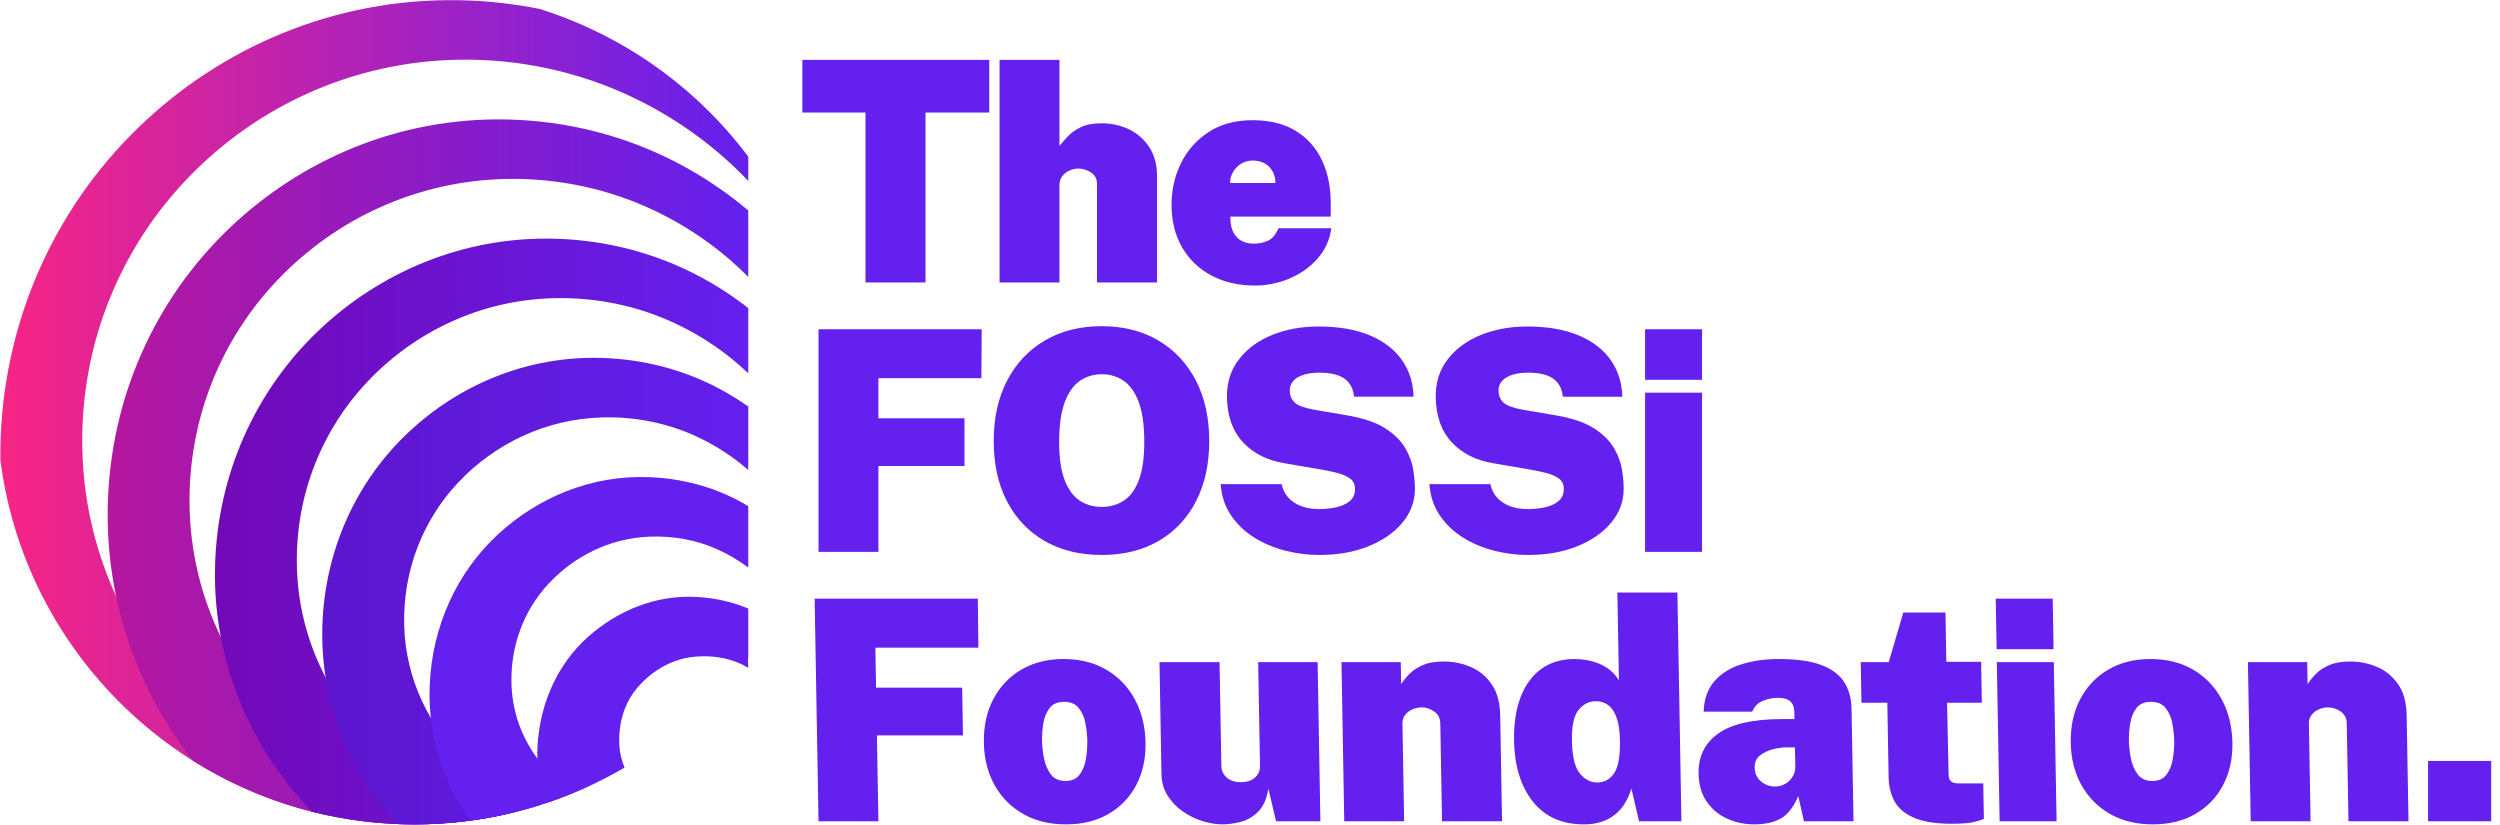
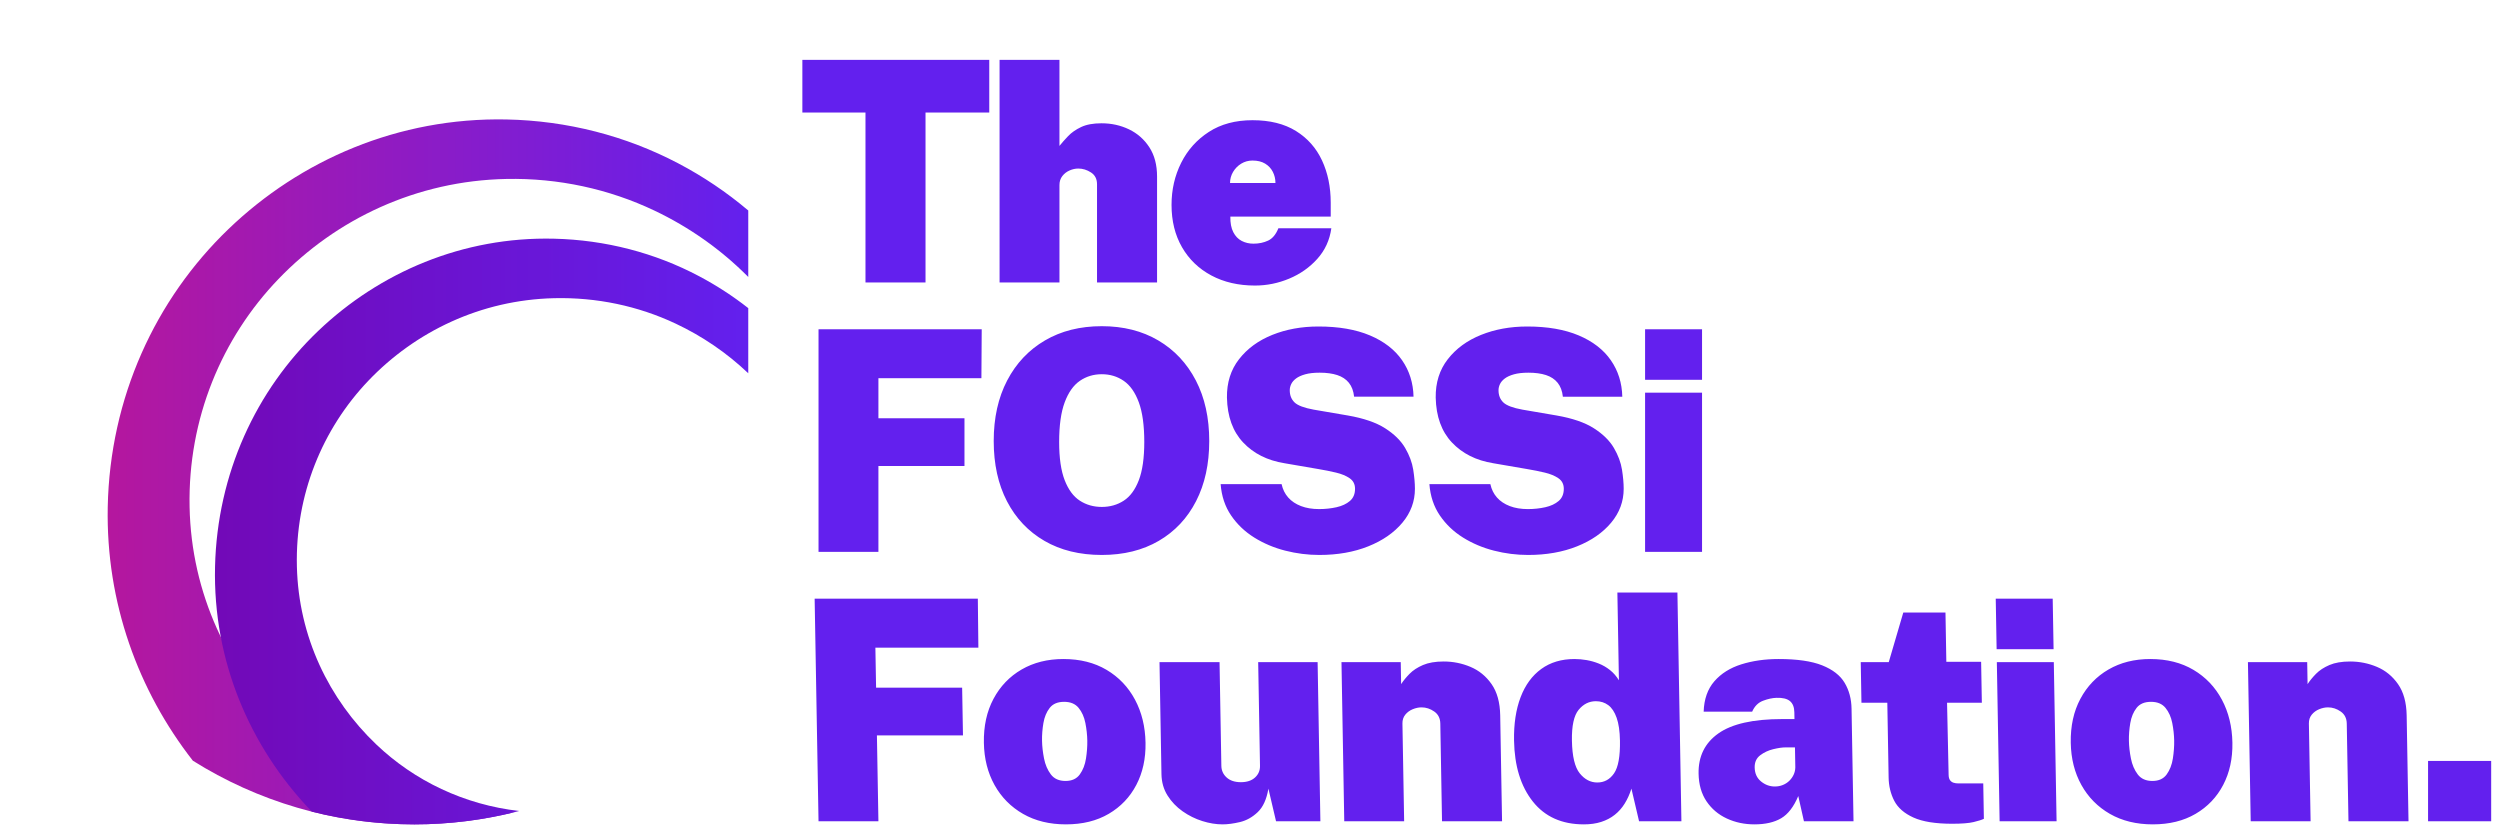
<svg xmlns="http://www.w3.org/2000/svg" xmlns:ns1="http://sodipodi.sourceforge.net/DTD/sodipodi-0.dtd" xmlns:ns2="http://www.inkscape.org/namespaces/inkscape" width="500" height="165" viewBox="0 0 500 165" version="1.1" xml:space="preserve" style="clip-rule:evenodd;fill-rule:evenodd;stroke-linejoin:round;stroke-miterlimit:2" id="svg9305" ns1:docname="fossi-logo-full.svg" ns2:version="1.2.2 (b0a8486541, 2022-12-01)">
  <ns1:namedview id="namedview9307" pagecolor="#ffffff" bordercolor="#666666" borderopacity="1.0" ns2:showpageshadow="2" ns2:pageopacity="0.0" ns2:pagecheckerboard="0" ns2:deskcolor="#d1d1d1" showgrid="false" ns2:zoom="3.6564007" ns2:cx="218.52091" ns2:cy="81.774408" ns2:window-width="3440" ns2:window-height="1381" ns2:window-x="0" ns2:window-y="0" ns2:window-maximized="1" ns2:current-layer="svg9305" />
-   <rect id="fossi-logo-full" x="2.76" y="1.637" width="7811.05" height="3177.27" style="fill:none" />
  <clipPath id="_clip1">
    <rect x="2.76" y="1.637" width="7811.05" height="3177.27" id="rect9256" />
  </clipPath>
  <g clip-path="url(#_clip1)" id="g9281" transform="matrix(0.072,0,0,0.072,-32.242,-32.047)">
    <g id="g9279">
      <path d="m 1272.26,3178.9 -7.718,-442.176 h 164.64 l 1.067,61.152 c 6.108,-9.408 13.924,-18.958 23.448,-28.652 9.523,-9.693 21.926,-17.818 37.206,-24.375 15.281,-6.557 34.467,-9.835 57.559,-9.835 25.944,0 50.762,4.989 74.457,14.967 23.694,9.978 43.216,25.943 58.566,47.895 15.351,21.952 23.34,50.889 23.967,86.81 l 5.135,294.214 h -166.778 l -4.74,-271.549 c -0.254,-14.54 -5.865,-25.658 -16.832,-33.356 -10.968,-7.697 -22.724,-11.546 -35.268,-11.546 -7.983,0 -16.149,1.711 -24.5,5.132 -8.35,3.421 -15.246,8.481 -20.689,15.181 -5.442,6.7 -8.079,14.896 -7.91,24.589 l 4.74,271.549 z M 10.48,1812.21 2.762,1370.034 h 164.64 l 1.067,61.152 c 6.108,-9.408 13.924,-18.959 23.448,-28.652 9.524,-9.693 21.926,-17.818 37.206,-24.375 15.281,-6.557 34.467,-9.836 57.559,-9.836 25.944,0 50.762,4.989 74.457,14.968 23.694,9.978 43.216,25.943 58.567,47.895 15.35,21.952 23.339,50.889 23.966,86.81 l 5.135,294.214 H 282.029 l -4.74,-271.549 c -0.254,-14.54 -5.864,-25.658 -16.832,-33.356 -10.968,-7.697 -22.724,-11.546 -35.268,-11.546 -7.983,0 -16.149,1.71 -24.5,5.132 -8.35,3.421 -15.246,8.481 -20.689,15.181 -5.442,6.699 -8.079,14.896 -7.909,24.589 l 4.739,271.549 z m 7365,0 -7.718,-442.176 h 164.64 l 1.068,61.152 c 6.107,-9.408 13.923,-18.959 23.447,-28.652 9.524,-9.693 21.926,-17.818 37.207,-24.375 15.28,-6.557 34.467,-9.836 57.559,-9.836 25.943,0 50.762,4.989 74.456,14.968 23.694,9.978 43.217,25.943 58.567,47.895 15.351,21.952 23.339,50.889 23.966,86.81 l 5.136,294.214 H 7647.03 l -4.74,-271.549 c -0.254,-14.54 -5.865,-25.658 -16.833,-33.356 -10.968,-7.697 -22.723,-11.546 -35.267,-11.546 -7.983,0 -16.149,1.71 -24.5,5.132 -8.35,3.421 -15.247,8.481 -20.689,15.181 -5.442,6.699 -8.079,14.896 -7.91,24.589 l 4.74,271.549 z M 1272.26,445.52 1264.542,3.344 h 164.64 l 1.067,61.152 c 6.108,-9.408 13.924,-18.959 23.448,-28.652 9.523,-9.693 21.926,-17.818 37.206,-24.375 15.281,-6.557 34.467,-9.836 57.559,-9.836 25.944,0 50.762,4.989 74.457,14.967 23.694,9.978 43.216,25.944 58.566,47.896 15.351,21.952 23.34,50.888 23.967,86.81 l 5.135,294.214 h -166.778 l -4.74,-271.55 c -0.254,-14.539 -5.865,-25.658 -16.832,-33.355 -10.968,-7.698 -22.724,-11.546 -35.268,-11.546 -7.983,0 -16.149,1.71 -24.5,5.131 -8.35,3.421 -15.246,8.482 -20.689,15.181 -5.442,6.7 -8.079,14.896 -7.91,24.589 l 4.74,271.55 z" style="fill:none;fill-rule:nonzero" id="path9259" />
      <g id="g9277">
        <path d="m 4847.42,2735.02 c -61.009,0 -108.276,-21.168 -141.8,-63.504 -33.525,-42.336 -50.902,-98.713 -52.131,-169.131 -0.811,-46.47 5.258,-86.667 18.208,-120.593 12.95,-33.926 32.093,-60.083 57.43,-78.471 25.337,-18.389 56.109,-27.583 92.316,-27.583 11.118,0 22.397,0.998 33.835,2.993 11.439,1.996 22.685,5.203 33.738,9.622 11.053,4.419 21.349,10.406 30.889,17.961 9.54,7.555 17.831,17.034 24.872,28.438 l -4.255,-243.753 H 5107.3 l 11.093,635.468 h -117.6 l -21.254,-90.659 c -4.863,15.395 -11.108,29.222 -18.734,41.481 -7.626,12.259 -16.852,22.664 -27.679,31.217 -10.826,8.553 -23.327,15.11 -37.502,19.671 -14.175,4.562 -30.243,6.843 -48.204,6.843 z m -1438.57,0 c -45.614,0 -85.34,-9.694 -119.176,-29.08 -33.837,-19.386 -60.247,-46.113 -79.23,-80.182 -18.983,-34.068 -28.86,-73.197 -29.631,-117.386 -0.811,-46.47 8.1,-87.166 26.734,-122.09 18.634,-34.924 44.674,-62.079 78.119,-81.465 33.444,-19.386 72.119,-29.079 116.023,-29.079 46.185,0 86.201,10.049 120.05,30.148 33.849,20.099 60.132,47.682 78.847,82.748 18.715,35.066 28.464,74.979 29.245,119.738 0.766,43.904 -7.747,82.89 -25.541,116.959 -17.794,34.068 -43.341,60.867 -76.64,80.395 -33.3,19.529 -72.9,29.294 -118.8,29.294 z m 3019.11,0 c -45.615,0 -85.34,-9.694 -119.177,-29.08 -33.837,-19.386 -60.246,-46.113 -79.229,-80.182 -18.983,-34.068 -28.861,-73.197 -29.632,-117.386 -0.811,-46.47 8.1,-87.166 26.734,-122.09 18.634,-34.924 44.674,-62.079 78.119,-81.465 33.445,-19.386 72.119,-29.079 116.023,-29.079 46.185,0 86.202,10.049 120.051,30.148 33.849,20.099 60.131,47.682 78.846,82.748 18.716,35.066 28.464,74.979 29.245,119.738 0.767,43.904 -7.747,82.89 -25.541,116.959 -17.793,34.068 -43.34,60.867 -76.64,80.395 -33.3,19.529 -72.9,29.294 -118.799,29.294 z m -2584.21,0 c -17.961,0 -36.688,-3.065 -56.181,-9.195 -19.493,-6.129 -37.755,-15.181 -54.784,-27.155 -17.029,-11.973 -30.969,-26.584 -41.818,-43.832 -10.85,-17.248 -16.468,-36.991 -16.857,-59.228 l -5.434,-311.319 h 166.778 l 5.032,288.227 c 0.223,12.829 5.115,23.591 14.675,32.286 9.56,8.696 22.75,13.043 39.57,13.043 16.821,0 29.93,-4.347 39.329,-13.043 9.399,-8.695 13.986,-19.457 13.762,-32.286 l -5.031,-288.227 h 165.068 l 7.718,442.176 h -123.159 l -21.254,-90.659 c -4.904,29.364 -14.788,51.102 -29.651,65.214 -14.864,14.112 -31.31,23.307 -49.339,27.583 -18.028,4.276 -34.17,6.415 -48.424,6.415 z m 1477.48,0 c -27.654,0 -53.193,-5.417 -76.617,-16.251 -23.424,-10.833 -42.233,-26.727 -56.425,-47.681 -14.193,-20.954 -21.555,-46.684 -22.088,-77.188 -0.836,-47.896 17.544,-85.1 55.141,-111.614 37.597,-26.513 96.593,-39.77 176.989,-39.77 h 34.211 l -0.328,-18.816 c -0.249,-14.254 -4.351,-24.66 -12.305,-31.217 -7.955,-6.557 -20.337,-9.551 -37.148,-8.981 -11.398,0.285 -23.895,2.994 -37.49,8.125 -13.595,5.132 -23.681,15.253 -30.26,30.363 h -134.705 c 1.103,-34.781 11.018,-62.934 29.743,-84.459 18.725,-21.524 43.682,-37.204 74.871,-47.04 31.188,-9.835 65.741,-14.753 103.658,-14.753 51.316,0 91.616,5.844 120.899,17.533 29.284,11.689 50.093,27.868 62.427,48.537 12.335,20.669 18.738,44.545 19.211,71.629 l 5.464,313.03 h -137.699 l -15.764,-70.133 c -12.591,29.935 -28.482,50.533 -47.672,61.794 -19.189,11.261 -43.894,16.892 -74.113,16.892 z m 631.709,-337.833 h -96.646 l 4.348,200.134 c 0.115,6.557 1.414,11.546 3.897,14.967 2.483,3.421 5.731,5.773 9.745,7.056 4.013,1.283 8.443,1.924 13.29,1.924 h 69.277 l 1.717,98.357 c -5.937,2.851 -15.436,5.844 -28.495,8.98 -13.06,3.136 -32.846,4.704 -59.359,4.704 -46.47,0 -82.421,-5.773 -107.853,-17.319 -25.432,-11.546 -43.164,-27.013 -53.196,-46.399 -10.031,-19.386 -15.253,-40.91 -15.666,-64.573 l -3.628,-207.831 h -71.843 l -1.971,-112.896 h 77.83 l 40.36,-137.699 h 117.173 l 2.388,136.843 h 96.646 z m 746.841,329.28 -7.718,-442.176 h 164.64 l 1.067,61.152 c 6.108,-9.408 13.924,-18.959 23.448,-28.652 9.524,-9.693 21.926,-17.818 37.206,-24.375 15.281,-6.557 34.467,-9.836 57.56,-9.836 25.943,0 50.762,4.989 74.456,14.967 23.694,9.979 43.216,25.944 58.567,47.896 15.35,21.952 23.339,50.888 23.966,86.81 l 5.135,294.214 h -166.778 l -4.74,-271.549 c -0.253,-14.54 -5.864,-25.659 -16.832,-33.356 -10.968,-7.697 -22.724,-11.546 -35.268,-11.546 -7.982,0 -16.149,1.71 -24.499,5.131 -8.351,3.422 -15.247,8.482 -20.689,15.182 -5.443,6.699 -8.079,14.896 -7.91,24.589 l 4.74,271.549 z m -2517.92,0 -7.718,-442.176 h 164.64 l 1.067,61.152 c 6.108,-9.408 13.924,-18.959 23.448,-28.652 9.523,-9.693 21.926,-17.818 37.206,-24.375 15.281,-6.557 34.467,-9.836 57.559,-9.836 25.944,0 50.762,4.989 74.456,14.967 23.695,9.979 43.217,25.944 58.567,47.896 15.351,21.952 23.34,50.888 23.967,86.81 l 5.135,294.214 h -166.778 l -4.74,-271.549 c -0.254,-14.54 -5.865,-25.659 -16.832,-33.356 -10.968,-7.697 -22.724,-11.546 -35.268,-11.546 -7.983,0 -16.149,1.71 -24.5,5.131 -8.35,3.422 -15.247,8.482 -20.689,15.182 -5.442,6.699 -8.079,14.896 -7.91,24.589 l 4.74,271.549 z m 1970.96,-442.176 7.719,442.176 h -158.226 l -7.718,-442.176 z m 1039.61,442.176 v -167.634 h 175.331 v 167.634 z M 2710.7,2108.105 h 453.294 l 1.519,135.988 h -286.089 l 1.941,111.185 h 239.049 l 2.314,132.568 h -239.049 l 4.165,238.621 h -166.351 z m 2667.29,521.716 c 7.983,0 15.442,-1.425 22.377,-4.276 6.935,-2.851 12.924,-6.771 17.969,-11.76 5.045,-4.989 9.009,-10.62 11.893,-16.892 2.884,-6.272 4.406,-12.972 4.567,-20.099 l -0.971,-55.593 h -26.513 c -8.838,0 -20.07,1.64 -33.697,4.918 -13.628,3.279 -25.717,8.909 -36.269,16.892 -10.551,7.982 -15.7,19.243 -15.446,33.783 0.288,16.535 6.145,29.507 17.571,38.915 11.425,9.408 24.265,14.112 38.519,14.112 z m -493.258,-11.119 c 19.386,0 34.918,-8.481 46.595,-25.444 11.678,-16.963 17.136,-47.254 16.375,-90.873 -0.458,-26.228 -3.536,-47.396 -9.234,-63.504 -5.697,-16.107 -13.456,-27.796 -23.276,-35.066 -9.82,-7.27 -21.287,-10.905 -34.402,-10.905 -18.816,0 -34.784,7.983 -47.905,23.948 -13.12,15.965 -19.322,44.474 -18.606,85.527 0.762,43.619 7.99,73.91 21.686,90.873 13.695,16.963 29.951,25.444 48.767,25.444 z m 1541.98,-4.276 c 17.676,0 30.898,-6.058 39.667,-18.174 8.769,-12.117 14.498,-26.87 17.188,-44.261 2.69,-17.39 3.898,-33.926 3.624,-49.606 -0.278,-15.965 -2.06,-32.286 -5.345,-48.964 -3.284,-16.678 -9.515,-30.647 -18.692,-41.908 -9.177,-11.262 -22.603,-16.892 -40.279,-16.892 -17.96,0 -31.333,5.63 -40.117,16.892 -8.783,11.261 -14.598,25.23 -17.443,41.908 -2.844,16.678 -4.128,32.999 -3.849,48.964 0.274,15.68 2.13,32.216 5.57,49.606 3.44,17.391 9.755,32.144 18.947,44.261 9.192,12.116 22.768,18.174 40.729,18.174 z m -3019.11,0 c 17.675,0 30.898,-6.058 39.666,-18.174 8.769,-12.117 14.499,-26.87 17.189,-44.261 2.69,-17.39 3.898,-33.926 3.624,-49.606 -0.279,-15.965 -2.06,-32.286 -5.345,-48.964 -3.285,-16.678 -9.515,-30.647 -18.692,-41.908 -9.177,-11.262 -22.603,-16.892 -40.279,-16.892 -17.961,0 -31.333,5.63 -40.117,16.892 -8.784,11.261 -14.598,25.23 -17.443,41.908 -2.845,16.678 -4.128,32.999 -3.849,48.964 0.274,15.68 2.13,32.216 5.57,49.606 3.439,17.391 9.755,32.144 18.947,44.261 9.192,12.116 22.768,18.174 40.729,18.174 z m 2742.15,-506.321 2.448,140.264 h -158.225 l -2.448,-140.264 z m -2037.16,-121.449 c -31.931,0 -63.504,-3.992 -94.722,-11.974 -31.217,-7.983 -59.869,-20.099 -85.955,-36.349 -26.086,-16.25 -47.539,-36.706 -64.359,-61.366 -16.82,-24.66 -26.513,-53.668 -29.079,-87.024 h 169.344 c 3.136,14.54 9.265,26.941 18.388,37.204 9.123,10.264 20.954,18.175 35.494,23.734 14.54,5.559 31.217,8.339 50.033,8.339 17.106,0 33.285,-1.71 48.537,-5.132 15.252,-3.421 27.654,-9.194 37.205,-17.319 9.55,-8.125 14.325,-19.457 14.325,-33.997 0,-12.544 -4.917,-22.237 -14.753,-29.079 -9.836,-6.842 -22.522,-12.117 -38.06,-15.823 -15.537,-3.706 -31.859,-6.984 -48.964,-9.835 l -94.508,-16.251 c -47.325,-7.697 -85.456,-26.869 -114.393,-57.517 -28.936,-30.647 -43.975,-72.199 -45.115,-124.656 -0.57,-41.623 10.619,-77.188 33.569,-106.695 22.95,-29.507 53.74,-52.029 92.37,-67.567 38.63,-15.537 81.322,-23.306 128.077,-23.306 56.448,0 104.201,8.268 143.258,24.803 39.058,16.535 68.778,39.485 89.162,68.85 20.384,29.364 31.004,63.147 31.859,101.35 h -165.067 c -1.711,-15.966 -6.558,-28.866 -14.54,-38.702 -7.983,-9.835 -18.745,-16.963 -32.287,-21.381 -13.542,-4.419 -29.863,-6.629 -48.964,-6.629 -15.965,0 -29.293,1.497 -39.984,4.49 -10.691,2.994 -19.172,6.843 -25.444,11.547 -6.272,4.704 -10.763,9.907 -13.471,15.608 -2.708,5.702 -4.063,11.404 -4.063,17.106 0,13.969 4.419,25.23 13.257,33.783 8.838,8.553 26.514,15.252 53.027,20.099 l 94.935,16.25 c 44.19,7.698 78.828,19.6 103.916,35.708 25.088,16.107 43.548,34.282 55.379,54.523 11.831,20.242 19.315,40.341 22.451,60.297 3.136,19.957 4.704,37.632 4.704,53.027 0,35.066 -11.618,66.498 -34.852,94.294 -23.235,27.796 -54.809,49.677 -94.722,65.642 -39.913,15.965 -85.242,23.948 -135.988,23.948 z m -604.251,0 c -61.294,0 -114.392,-13.043 -159.294,-39.129 -44.902,-26.086 -79.612,-62.791 -104.13,-110.116 -24.517,-47.325 -36.776,-103.061 -36.776,-167.206 0,-64.431 12.472,-120.522 37.418,-168.275 24.945,-47.753 59.94,-84.815 104.985,-111.186 45.044,-26.371 97.643,-39.556 157.797,-39.556 59.869,0 112.184,13.185 156.943,39.556 44.759,26.371 79.54,63.433 104.343,111.186 24.803,47.753 37.205,103.844 37.205,168.275 0,63.86 -12.188,119.524 -36.563,166.992 -24.376,47.467 -58.943,84.244 -103.702,110.33 -44.759,26.086 -97.501,39.129 -158.226,39.129 z m 1184.13,0 c -31.931,0 -63.504,-3.992 -94.722,-11.974 -31.217,-7.983 -59.869,-20.099 -85.955,-36.349 -26.086,-16.25 -47.539,-36.706 -64.359,-61.366 -16.82,-24.66 -26.513,-53.668 -29.079,-87.024 H 4587.7 c 3.136,14.54 9.265,26.941 18.388,37.204 9.123,10.264 20.954,18.175 35.494,23.734 14.54,5.559 31.217,8.339 50.033,8.339 17.106,0 33.285,-1.71 48.537,-5.132 15.253,-3.421 27.654,-9.194 37.205,-17.319 9.55,-8.125 14.325,-19.457 14.325,-33.997 0,-12.544 -4.917,-22.237 -14.753,-29.079 -9.836,-6.842 -22.522,-12.117 -38.06,-15.823 -15.537,-3.706 -31.859,-6.984 -48.964,-9.835 l -94.508,-16.251 c -47.325,-7.697 -85.456,-26.869 -114.393,-57.517 -28.936,-30.647 -43.975,-72.199 -45.115,-124.656 -0.57,-41.623 10.619,-77.188 33.569,-106.695 22.95,-29.507 53.74,-52.029 92.37,-67.567 38.63,-15.537 81.322,-23.306 128.077,-23.306 56.448,0 104.201,8.268 143.258,24.803 39.058,16.535 68.778,39.485 89.162,68.85 20.384,29.364 31.004,63.147 31.859,101.35 h -165.067 c -1.711,-15.966 -6.558,-28.866 -14.54,-38.702 -7.983,-9.835 -18.745,-16.963 -32.287,-21.381 -13.541,-4.419 -29.863,-6.629 -48.964,-6.629 -15.965,0 -29.293,1.497 -39.984,4.49 -10.691,2.994 -19.172,6.843 -25.444,11.547 -6.272,4.704 -10.763,9.907 -13.471,15.608 -2.708,5.702 -4.063,11.404 -4.063,17.106 0,13.969 4.419,25.23 13.257,33.783 8.838,8.553 26.514,15.252 53.027,20.099 l 94.935,16.25 c 44.19,7.698 78.828,19.6 103.916,35.708 25.088,16.107 43.548,34.282 55.379,54.523 11.831,20.242 19.315,40.341 22.451,60.297 3.136,19.957 4.704,37.632 4.704,53.027 0,35.066 -11.618,66.498 -34.852,94.294 -23.235,27.796 -54.809,49.677 -94.722,65.642 -39.913,15.965 -85.242,23.948 -135.988,23.948 z M 5175.7,1535.927 v 442.176 H 5017.474 V 1535.927 Z M 2721.49,1359.741 h 453.295 l -0.855,135.988 h -286.089 v 111.186 h 239.049 v 132.567 h -239.049 v 238.621 H 2721.49 Z m 786.851,493.492 c 22.808,0 43.12,-5.773 60.939,-17.319 17.818,-11.546 31.787,-30.505 41.908,-56.876 10.121,-26.371 15.181,-61.793 15.181,-106.267 0,-45.9 -5.06,-82.605 -15.181,-110.117 -10.121,-27.511 -24.09,-47.396 -41.908,-59.655 -17.819,-12.259 -38.131,-18.388 -60.939,-18.388 -22.807,0 -43.12,6.129 -60.938,18.388 -17.818,12.259 -31.859,32.144 -42.122,59.655 -10.263,27.512 -15.395,64.217 -15.395,110.117 0,44.474 5.132,79.896 15.395,106.267 10.263,26.371 24.304,45.33 42.122,56.876 17.818,11.546 38.131,17.319 60.938,17.319 z m 1667.36,-493.492 v 140.264 h -158.226 v -140.264 z m -1310.28,-313.03 c -0.285,17.676 2.423,32.073 8.125,43.191 5.702,11.119 13.47,19.244 23.306,24.375 9.836,5.132 20.74,7.698 32.714,7.698 15.11,0 28.723,-2.851 40.84,-8.553 12.116,-5.702 21.595,-17.105 28.437,-34.211 h 147.107 c -4.561,32.786 -17.533,61.081 -38.915,84.886 -21.381,23.805 -47.396,42.122 -78.043,54.951 -30.648,12.829 -62.364,19.244 -95.149,19.244 -45.9,0 -86.312,-9.337 -121.235,-28.01 -34.924,-18.674 -62.079,-44.831 -81.465,-78.471 -19.386,-33.641 -29.079,-72.841 -29.079,-117.6 0,-42.194 8.909,-81.109 26.727,-116.745 17.818,-35.637 43.476,-64.288 76.975,-85.955 33.498,-21.667 73.909,-32.501 121.234,-32.501 48.181,0 88.379,9.979 120.594,29.935 32.215,19.956 56.377,47.254 72.484,81.892 16.108,34.639 24.162,73.768 24.162,117.387 v 38.487 z m -641.027,183.028 V 611.377 h 166.35 v 239.049 c 6.843,-8.553 14.896,-17.676 24.162,-27.369 9.265,-9.693 21.239,-18.032 35.921,-25.017 14.682,-6.984 33.57,-10.477 56.662,-10.477 27.654,0 53.17,5.631 76.547,16.892 23.377,11.261 42.193,27.867 56.448,49.819 14.255,21.952 21.382,49.036 21.382,81.251 v 294.214 H 3495.088 V 956.907 c 0,-14.539 -5.56,-25.444 -16.678,-32.714 -11.119,-7.27 -22.95,-10.905 -35.494,-10.905 -7.983,0 -16.036,1.782 -24.161,5.346 -8.126,3.563 -14.825,8.766 -20.099,15.608 -5.275,6.843 -7.912,15.11 -7.912,24.803 v 270.694 z M 2676.591,757.629 V 611.377 h 519.151 v 146.252 h -177.041 v 472.11 h -166.779 v -472.11 z m 1187.98,195.857 h 126.152 c 0,-11.118 -2.423,-21.453 -7.27,-31.004 -4.846,-9.55 -11.973,-17.176 -21.381,-22.878 -9.408,-5.702 -21.097,-8.553 -35.067,-8.553 -11.403,0 -21.809,2.851 -31.217,8.553 -9.408,5.702 -16.963,13.328 -22.665,22.878 -5.702,9.551 -8.552,19.886 -8.552,31.004 z" style="fill:#6320ee;fill-rule:nonzero" id="path9261" />
        <g id="g9275">
-           <path d="m 448.87,1722.29 c -0.116,-11.558 -0.076,-23.118 0.122,-34.711 5.953,-349.173 151.028,-663.825 383.969,-888.956 230.081,-222.367 544.069,-358.801 888.956,-352.921 76.166,1.299 151.36,9.477 224.77,24.205 228.677,71.939 432.361,213.95 579.635,410.314 v 67.345 c -92.078,-96.539 -200.392,-174.42 -318.83,-231.136 -149.464,-71.574 -315.39,-108.366 -485.575,-105.465 -295.002,5.03 -559.939,129.669 -750.143,326.471 -187.439,193.942 -300.379,459.428 -295.422,750.143 4.884,286.434 126.291,543.509 317.377,728.188 188.227,181.916 446.04,291.139 728.188,286.328 135.078,-2.303 266.12,-32.26 386.661,-85.126 -156.615,76.662 -330.569,118.045 -509.653,118.045 -590.156,0 -1077.9,-441.952 -1150.06,-1012.72 z" style="fill:url(#_Linear2)" id="path9263" />
          <path d="M 983.507,2558.13 C 831.691,2363.676 741.802,2118.695 747.083,1853.19 c 6.037,-303.479 132.419,-576.775 335.442,-771.878 200.155,-192.348 472.684,-310.344 771.877,-304.393 168.689,3.356 331.788,45.451 477.225,121.822 69.27,36.375 134.63,80.24 194.695,131.073 v 184.605 c -75.989,-76.58 -164.324,-138.581 -260.405,-184.256 -126.757,-60.258 -267.387,-90.848 -411.514,-87.981 -249.309,4.959 -472.785,111.159 -633.064,277.943 -157.523,163.917 -251.768,388.041 -246.894,633.065 4.789,240.742 107.796,456.338 268.849,611.109 158.186,152.015 374.653,242.504 611.109,237.8 7.284,-0.144 14.553,-0.386 21.826,-0.726 -89.795,22.129 -182.835,33.645 -277.303,33.645 -226.043,0 -437.062,-64.837 -615.418,-176.888 z" style="fill:url(#_Linear3)" id="path9265" />
          <path d="m 1314.12,2699.71 c -1.327,-1.375 -2.661,-2.766 -3.991,-4.161 -167.797,-176.003 -271.215,-414.686 -264.959,-676.754 6.153,-257.786 113.786,-489.744 286.913,-654.799 170.25,-162.311 401.299,-261.916 654.8,-255.865 142.63,3.405 280.439,39.271 403.162,104.338 47.865,25.378 93.512,54.967 136.271,88.54 v 180.951 c -59.779,-56.968 -128.155,-103.332 -201.982,-138.069 -104.045,-48.954 -219.381,-73.315 -337.451,-70.497 -203.622,4.861 -385.612,92.664 -515.986,229.415 -127.631,133.873 -203.125,316.65 -198.367,515.986 4.657,195.056 89.323,369.141 220.322,494.031 106.134,101.186 244.537,167.74 397.346,185.011 -94.143,24.442 -191.921,37.18 -291.278,37.18 -98.274,0 -193.708,-12.256 -284.8,-35.307 z" style="fill:url(#_Linear4)" id="path9267" />
-           <path d="m 1550.38,2734.02 c -132.211,-145.104 -213.418,-338.169 -207.109,-549.614 6.328,-212.098 95.112,-402.75 238.385,-537.721 140.379,-132.244 329.909,-213.537 537.721,-207.337 116.575,3.479 229.1,33.068 329.101,86.855 26.864,14.449 52.871,30.508 77.847,48.135 v 176.346 c -43.321,-37.915 -91.789,-69.077 -143.558,-93.059 -81.327,-37.675 -171.371,-55.76 -263.39,-53.014 -157.94,4.713 -298.4,74.197 -398.908,180.887 -97.78,103.796 -154.423,245.252 -149.838,398.908 4.457,149.376 70.888,281.894 171.793,376.952 58.346,54.965 129.393,95.9 207.943,119.115 -112.291,35.737 -230.699,54.548 -351.438,54.548 -16.251,0 -32.424,-0.336 -48.549,-1.001 z" style="fill:url(#_Linear5)" id="path9269" />
-           <path d="m 1754.26,2724.57 c -74.714,-106.087 -118.44,-235.26 -112.898,-374.564 6.621,-166.414 76.358,-315.828 189.858,-420.642 110.578,-102.116 258.512,-165.259 420.642,-158.809 90.524,3.602 177.778,26.82 255.04,69.371 6.539,3.601 13.012,7.323 19.423,11.169 v 170.574 c -26.447,-19.973 -55.077,-36.758 -85.134,-50.321 -58.596,-26.441 -123.353,-38.155 -189.329,-35.53 -112.275,4.467 -211.114,55.784 -281.829,132.359 -68.017,73.654 -105.607,173.837 -101.31,281.829 4.126,103.716 52.528,194.55 123.265,259.874 15.157,13.997 31.553,26.542 48.995,37.542 -91.325,37.673 -187.634,63.757 -286.723,77.148 z" style="fill:#6320ee" id="path9271" />
-           <path d="m 1962.78,2676.44 c -17.022,-50.118 -25.204,-103.908 -21.848,-160.004 7.209,-120.518 57.307,-228.66 141.088,-302.983 80.804,-71.682 186.747,-116.994 302.983,-110.04 49.313,2.95 97.183,13.375 141.32,32.201 v 135.703 c -1.714,2.287 0,17.818 0,28.566 -1.703,0 -10.344,-5.822 -15.518,-8.342 -3.586,-1.747 -7.241,-3.34 -10.903,-4.905 -35.723,-15.268 -75.07,-20.343 -114.9,-17.96 -66.43,3.974 -123.202,37.41 -164.169,83.59 -38.332,43.21 -56.26,102.014 -52.542,164.17 1.295,21.645 6.41,41.995 14.413,60.861 -69.593,40.56 -143.302,73.809 -219.925,99.143 z" style="fill:#6320ee" id="path9273" />
        </g>
      </g>
    </g>
  </g>
  <defs id="defs9303">
    <linearGradient id="_Linear2" x1="0" y1="0" x2="1" y2="0" gradientUnits="userSpaceOnUse" gradientTransform="matrix(2077.52,0,0,2289.49,448.805,1590.27)">
      <stop offset="0" style="stop-color:#f72585;stop-opacity:1" id="stop9283" />
      <stop offset="1" style="stop-color:#6320ee;stop-opacity:1" id="stop9285" />
    </linearGradient>
    <linearGradient id="_Linear3" x1="0" y1="0" x2="1" y2="0" gradientUnits="userSpaceOnUse" gradientTransform="matrix(1779.46,0,0,1958.31,746.863,1755.86)">
      <stop offset="0" style="stop-color:#b5179e;stop-opacity:1" id="stop9288" />
      <stop offset="1" style="stop-color:#6320ee;stop-opacity:1" id="stop9290" />
    </linearGradient>
    <linearGradient id="_Linear4" x1="0" y1="0" x2="1" y2="0" gradientUnits="userSpaceOnUse" gradientTransform="matrix(1481.42,0,0,1627.15,1044.91,1921.44)">
      <stop offset="0" style="stop-color:#7209b7;stop-opacity:1" id="stop9293" />
      <stop offset="1" style="stop-color:#6320ee;stop-opacity:1" id="stop9295" />
    </linearGradient>
    <linearGradient id="_Linear5" x1="0" y1="0" x2="1" y2="0" gradientUnits="userSpaceOnUse" gradientTransform="matrix(1183.4,0,0,1296,1342.92,2087.02)">
      <stop offset="0" style="stop-color:#5d16ce;stop-opacity:1" id="stop9298" />
      <stop offset="1" style="stop-color:#6320ee;stop-opacity:1" id="stop9300" />
    </linearGradient>
  </defs>
</svg>